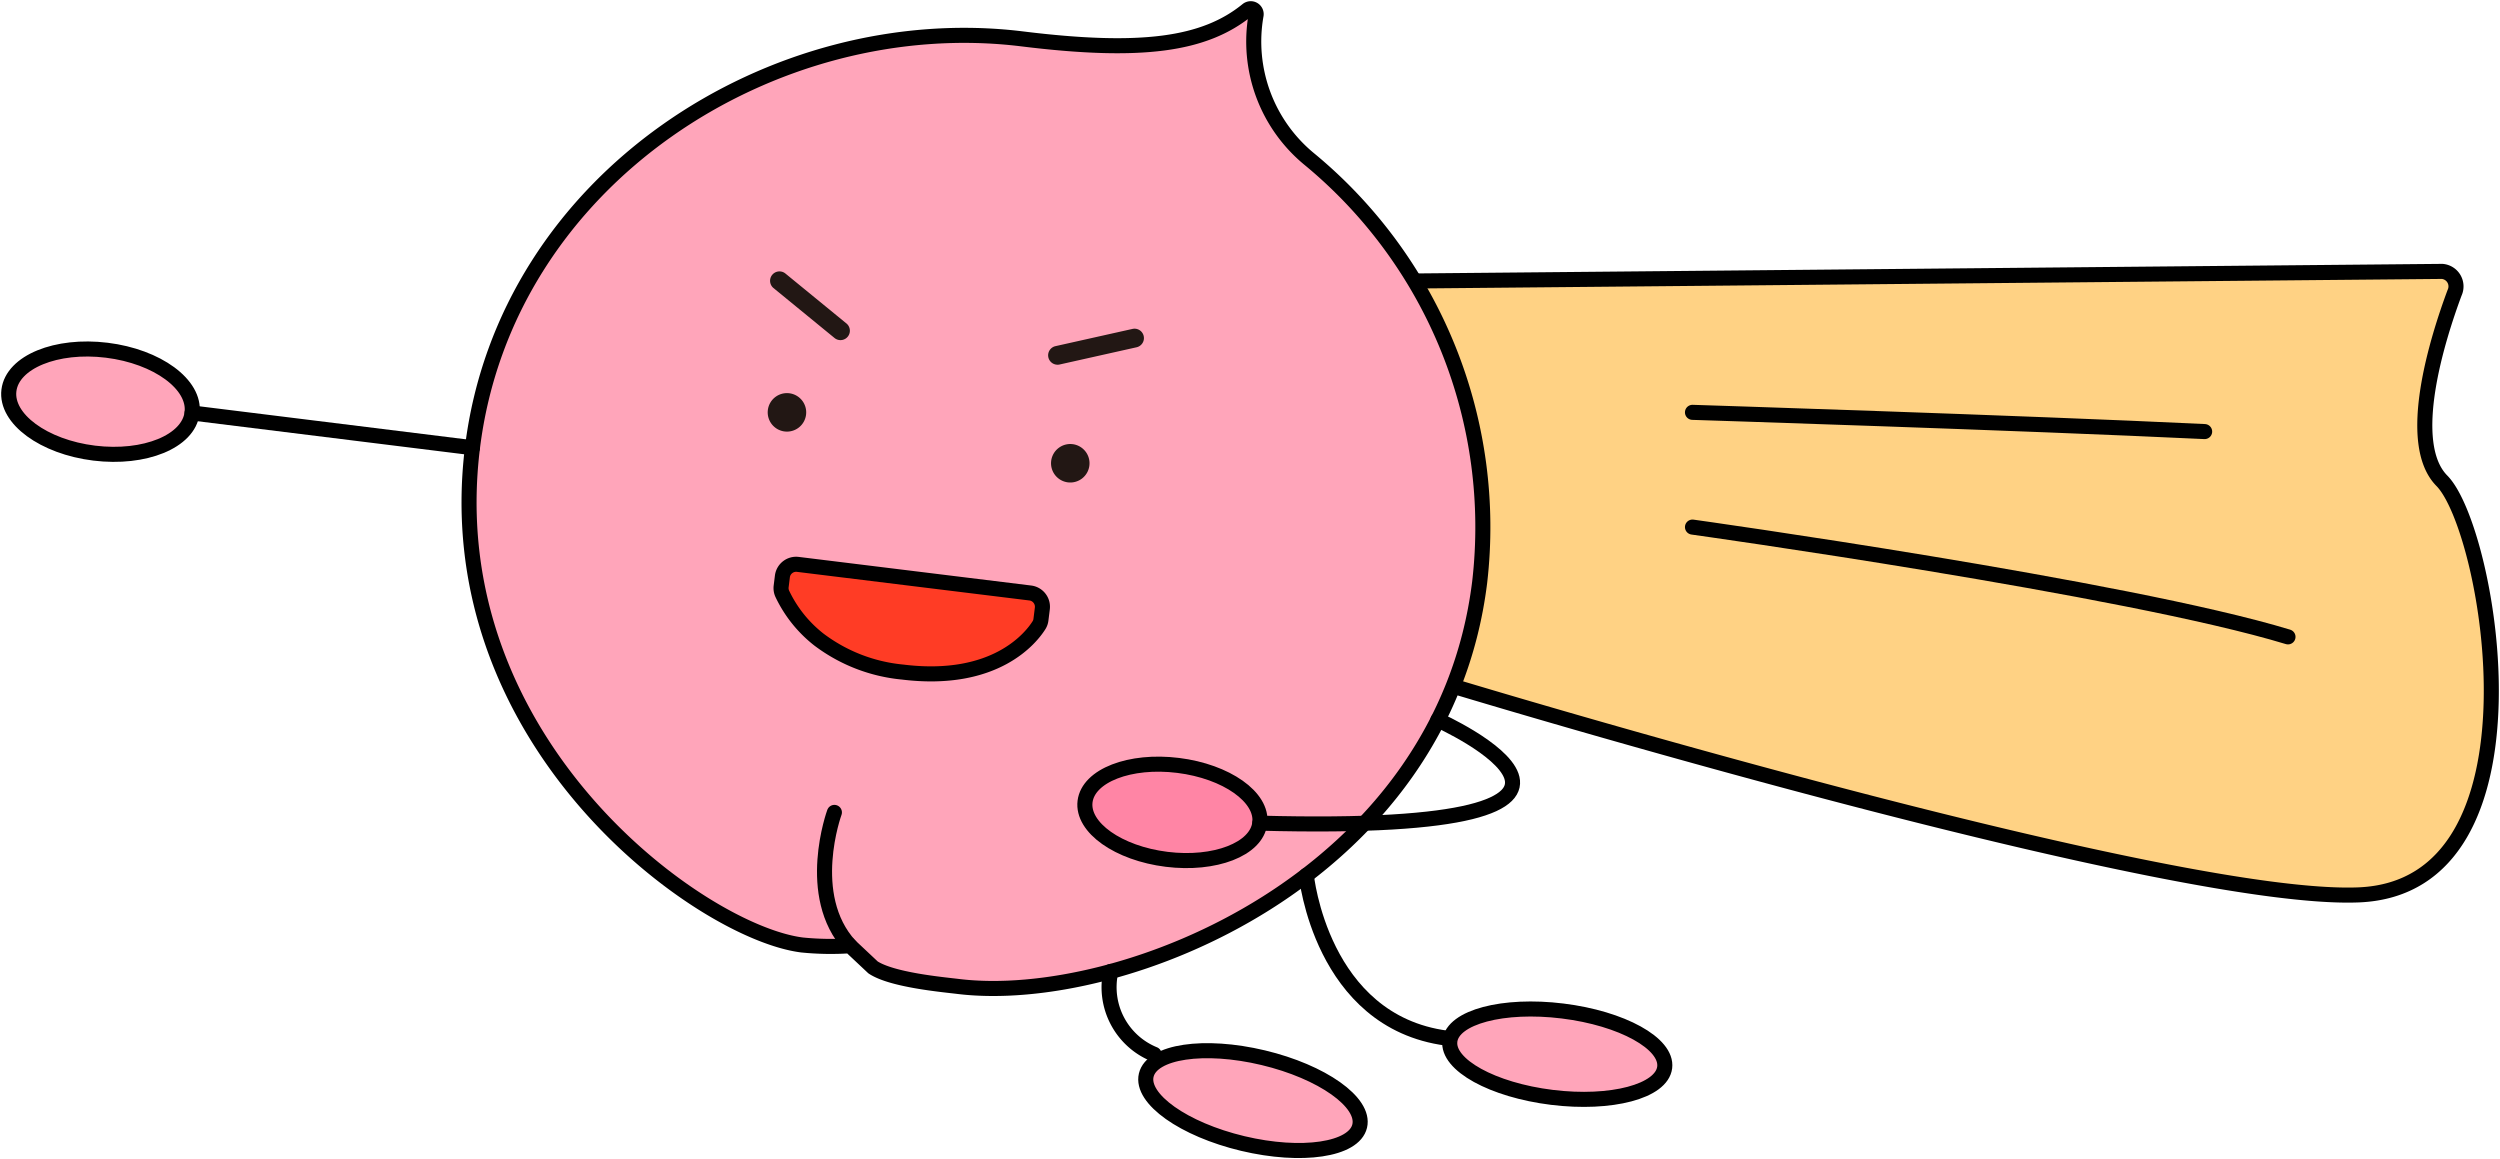
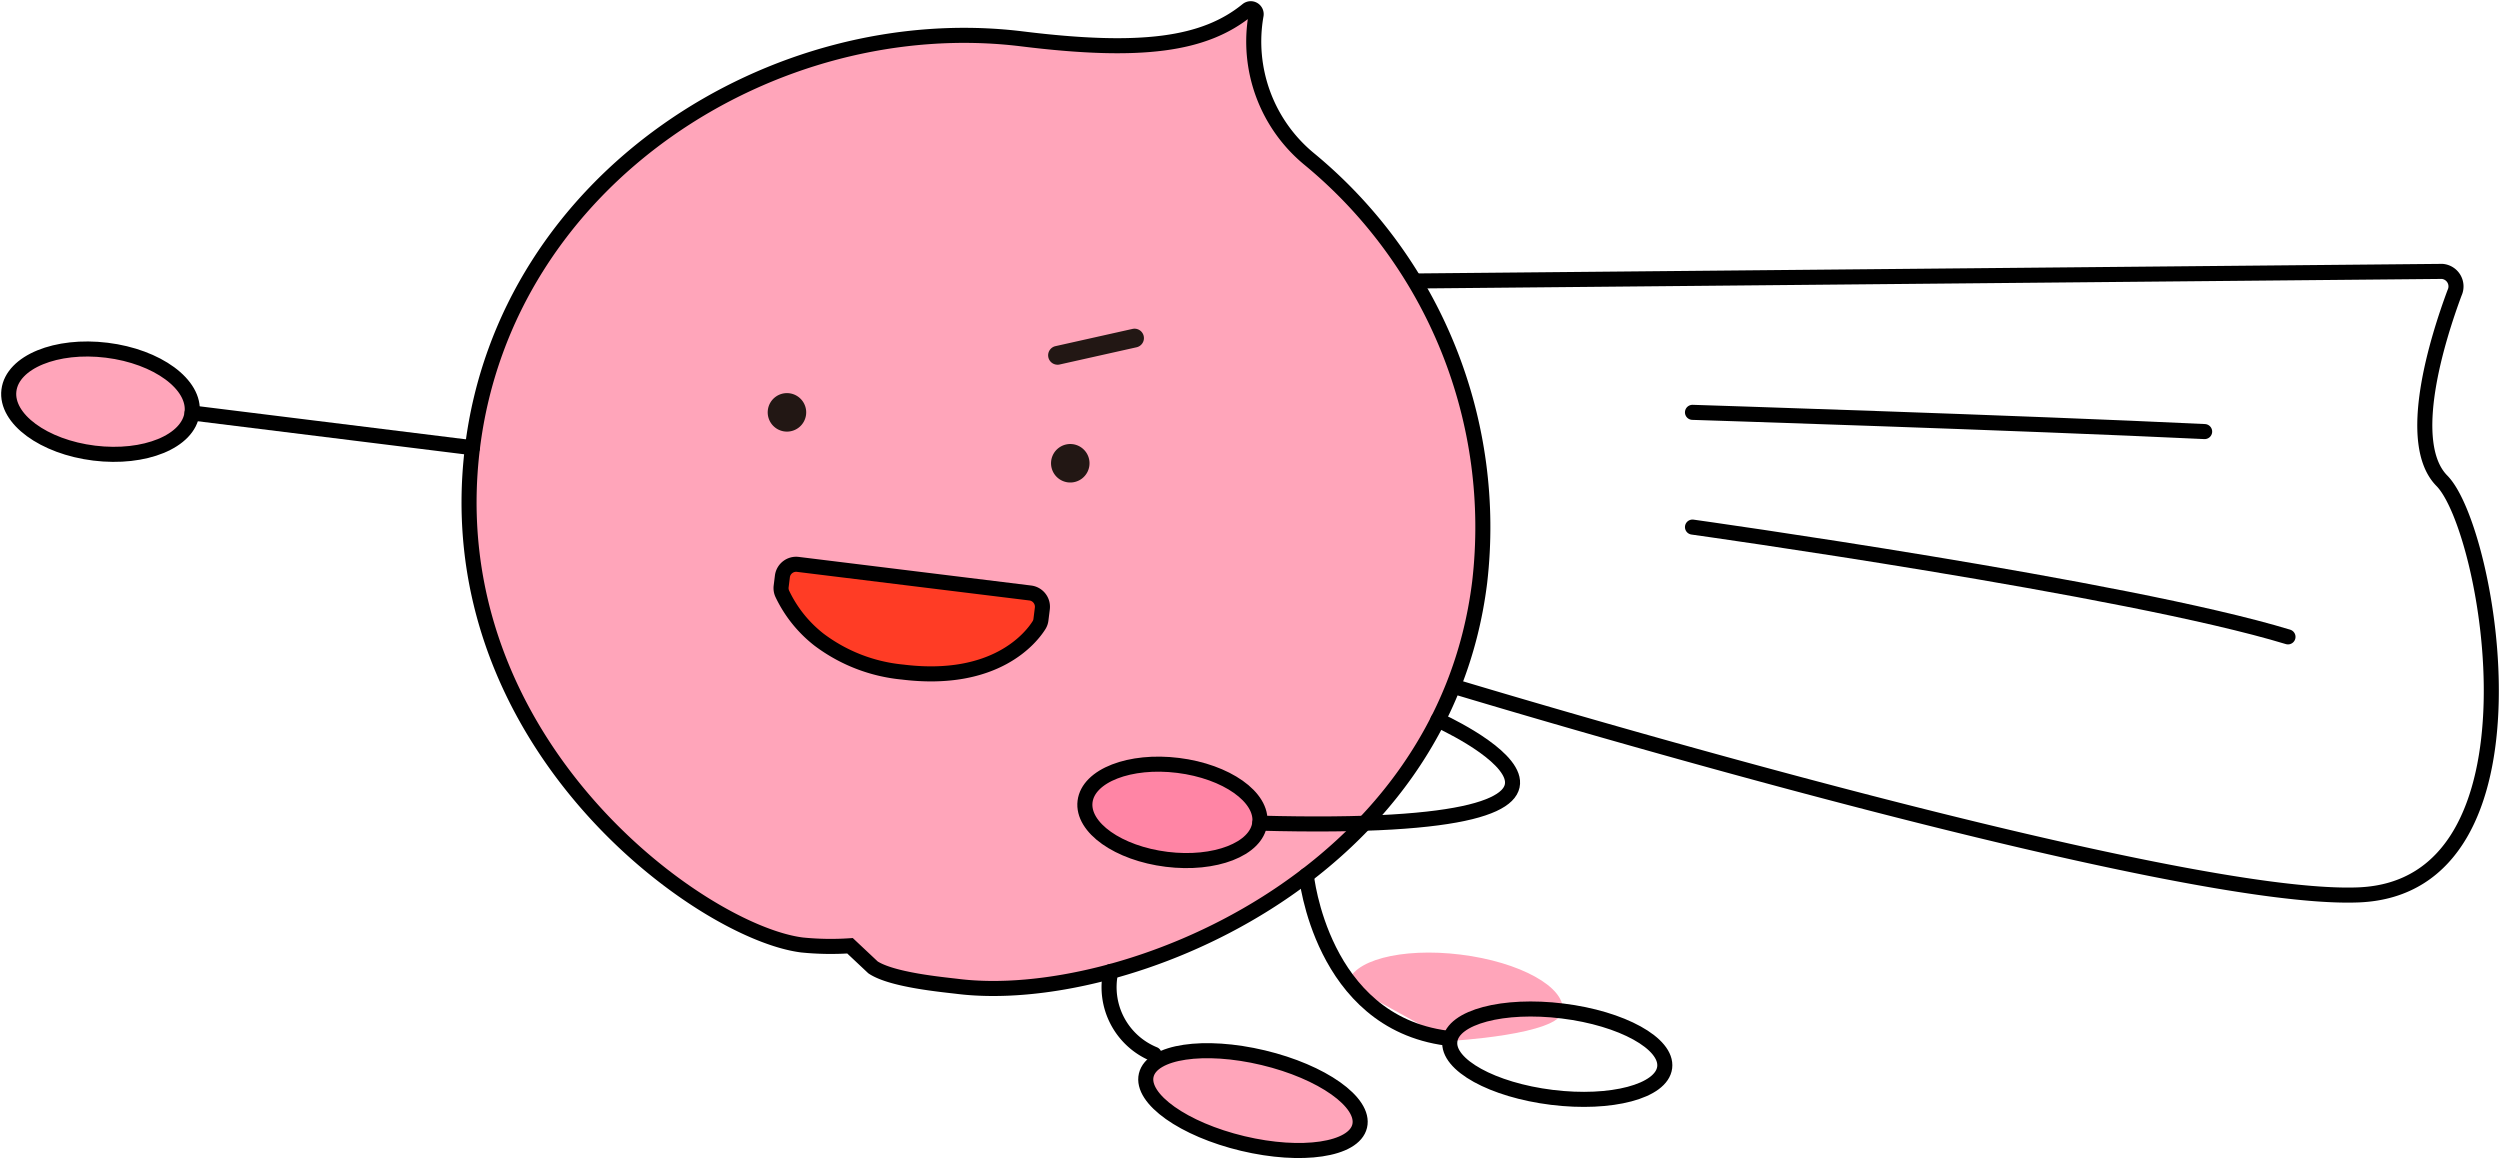
<svg xmlns="http://www.w3.org/2000/svg" width="166.021" height="76.98" viewBox="0 0 166.021 76.98">
  <defs>
    <clipPath id="clip-path">
      <rect id="長方形_5989" data-name="長方形 5989" width="166.021" height="76.98" fill="none" />
    </clipPath>
  </defs>
  <g id="グループ_161273" data-name="グループ 161273" transform="translate(0 0)">
    <g id="グループ_161272" data-name="グループ 161272" transform="translate(0 0)" clip-path="url(#clip-path)">
-       <path id="パス_284363" data-name="パス 284363" d="M80.39,16.267l69.562-.649a1,1,0,0,1,.818,1.426c-1.124,3.026-3.32,9.968-.84,12.479,3.193,3.233,7.374,26.979-5.531,27.5-12.041.489-54.534-12.173-60.149-13.864a.977.977,0,0,1-.646-.928L79.451,17.407a1.04,1.04,0,0,1,.939-1.14" transform="translate(12.232 2.405)" fill="#ffd284" />
      <path id="パス_284364" data-name="パス 284364" d="M80.39,16.267l69.562-.649a1,1,0,0,1,.818,1.426c-1.124,3.026-3.32,9.968-.84,12.479,3.193,3.233,7.374,26.979-5.531,27.5-12.041.489-54.534-12.173-60.149-13.864a.977.977,0,0,1-.646-.928L79.451,17.407A1.04,1.04,0,0,1,80.39,16.267Z" transform="translate(12.232 2.405)" fill="none" stroke="#000" stroke-miterlimit="10" stroke-width="1" />
      <path id="パス_284365" data-name="パス 284365" d="M52.292,62.73a19.061,19.061,0,0,1-3.173-.051c-6.714-.827-24.314-13.441-21.9-33.026C29.427,11.742,47.282.479,63.728,2.506c7.933.979,12.106.39,14.947-1.922a.36.36,0,0,1,.585.33A10.1,10.1,0,0,0,82.807,10.5a31.678,31.678,0,0,1,11.3,28.083C91.682,58.27,70.337,66.77,59.456,65.43c-1.007-.123-4.377-.426-5.637-1.265Z" transform="translate(4.156 0.077)" fill="#ffa5ba" />
      <path id="パス_284366" data-name="パス 284366" d="M52.292,62.73a19.061,19.061,0,0,1-3.173-.051c-6.714-.827-24.314-13.441-21.9-33.026C29.427,11.742,47.282.479,63.728,2.506c7.933.979,12.106.39,14.947-1.922a.36.36,0,0,1,.585.33A10.1,10.1,0,0,0,82.807,10.5a31.678,31.678,0,0,1,11.3,28.083C91.682,58.27,70.337,66.77,59.456,65.43c-1.007-.123-4.377-.426-5.637-1.265Z" transform="translate(4.156 0.077)" fill="none" stroke="#000" stroke-miterlimit="10" stroke-width="1" />
      <path id="パス_284367" data-name="パス 284367" d="M45.037,33.283l-.082.66a.909.909,0,0,0,.08.5,8.462,8.462,0,0,0,2.428,3.03,10.929,10.929,0,0,0,5.561,2.158c6.191.763,8.554-2.316,9.054-3.112a.88.88,0,0,0,.13-.373l.092-.739a.922.922,0,0,0-.8-1.027l-15.435-1.9a.92.92,0,0,0-1.027.8" transform="translate(6.92 5)" fill="#ff3c25" />
      <path id="パス_284368" data-name="パス 284368" d="M45.037,33.283l-.082.66a.909.909,0,0,0,.08.5,8.462,8.462,0,0,0,2.428,3.03,10.929,10.929,0,0,0,5.561,2.158c6.191.763,8.554-2.316,9.054-3.112a.88.88,0,0,0,.13-.373l.092-.739a.922.922,0,0,0-.8-1.027l-15.435-1.9A.92.92,0,0,0,45.037,33.283Z" transform="translate(6.92 5)" fill="none" stroke="#000" stroke-miterlimit="10" stroke-width="1" />
      <path id="パス_284369" data-name="パス 284369" d="M63.032,26.987a1.278,1.278,0,1,1-1.115-1.425,1.28,1.28,0,0,1,1.115,1.425" transform="translate(9.312 3.934)" fill="#221714" />
      <path id="パス_284370" data-name="パス 284370" d="M46.727,24.057a1.278,1.278,0,1,1-1.114-1.424,1.279,1.279,0,0,1,1.114,1.424" transform="translate(6.802 3.483)" fill="#221714" />
-       <path id="パス_284371" data-name="パス 284371" d="M48.993,20.183a.624.624,0,0,1-.395-.141l-4.057-3.32a.624.624,0,0,1,.79-.966l4.057,3.32a.624.624,0,0,1-.4,1.107" transform="translate(6.822 2.404)" fill="#221714" />
      <path id="パス_284372" data-name="パス 284372" d="M60.939,21.308a.624.624,0,0,1-.136-1.232l5.117-1.145a.624.624,0,1,1,.272,1.219l-5.115,1.145a.623.623,0,0,1-.137.014" transform="translate(9.286 2.912)" fill="#221714" />
      <path id="パス_284373" data-name="パス 284373" d="M65.969,62.088c-.376,1.577,2.49,3.606,6.406,4.541s7.391.42,7.768-1.157-2.493-3.606-6.408-4.541-7.39-.42-7.766,1.157" transform="translate(10.151 9.309)" fill="#ffa5ba" />
      <path id="パス_284374" data-name="パス 284374" d="M65.969,62.088c-.376,1.577,2.49,3.606,6.406,4.541s7.391.42,7.768-1.157-2.493-3.606-6.408-4.541-7.39-.42-7.766,1.157" transform="translate(10.151 9.309)" fill="none" stroke="#000" stroke-miterlimit="10" stroke-width="1" />
      <path id="パス_284375" data-name="パス 284375" d="M12.678,24.332c-.233,1.887-3.145,3.081-6.5,2.667S.282,24.719.515,22.833s3.142-3.081,6.5-2.667,5.9,2.279,5.662,4.166" transform="translate(0.077 3.092)" fill="#ffa5ba" />
      <path id="パス_284376" data-name="パス 284376" d="M12.678,24.332c-.233,1.887-3.145,3.081-6.5,2.667S.282,24.719.515,22.833s3.142-3.081,6.5-2.667,5.9,2.279,5.662,4.166" transform="translate(0.077 3.092)" fill="none" stroke="#000" stroke-miterlimit="10" stroke-width="1" />
-       <path id="パス_284377" data-name="パス 284377" d="M83.439,60.188c-.2,1.587,2.838,3.261,6.778,3.747s7.292-.4,7.488-1.988-2.84-3.262-6.781-3.748-7.29.4-7.486,1.989" transform="translate(12.844 8.94)" fill="#ffa5ba" />
+       <path id="パス_284377" data-name="パス 284377" d="M83.439,60.188s7.292-.4,7.488-1.988-2.84-3.262-6.781-3.748-7.29.4-7.486,1.989" transform="translate(12.844 8.94)" fill="#ffa5ba" />
      <path id="パス_284378" data-name="パス 284378" d="M83.439,60.188c-.2,1.587,2.838,3.261,6.778,3.747s7.292-.4,7.488-1.988-2.84-3.262-6.781-3.748-7.29.4-7.486,1.989" transform="translate(12.844 8.94)" fill="none" stroke="#000" stroke-miterlimit="10" stroke-width="1" />
      <path id="パス_284379" data-name="パス 284379" d="M74.049,47.895c-.212,1.725-2.984,2.8-6.189,2.4s-5.628-2.111-5.416-3.836,2.98-2.8,6.184-2.4,5.632,2.109,5.42,3.835" transform="translate(9.612 6.771)" fill="#ff85a5" />
      <path id="パス_284380" data-name="パス 284380" d="M74.049,47.895c-.212,1.725-2.984,2.8-6.189,2.4s-5.628-2.111-5.416-3.836,2.98-2.8,6.184-2.4,5.632,2.109,5.42,3.835" transform="translate(9.612 6.771)" fill="none" stroke="#000" stroke-miterlimit="10" stroke-width="1" />
      <path id="パス_284381" data-name="パス 284381" d="M97.4,23.73s21.782.692,34.012,1.277" transform="translate(14.995 3.653)" fill="none" stroke="#000" stroke-linecap="round" stroke-linejoin="round" stroke-width="1" />
      <path id="パス_284382" data-name="パス 284382" d="M97.4,30.333s28.825,4.03,39.547,7.291" transform="translate(14.995 4.67)" fill="none" stroke="#000" stroke-linecap="round" stroke-linejoin="round" stroke-width="1" />
      <line id="線_9811" data-name="線 9811" x2="18.62" y2="2.308" transform="translate(12.755 27.424)" fill="none" stroke="#000" stroke-linecap="round" stroke-linejoin="round" stroke-width="1" />
      <path id="パス_284383" data-name="パス 284383" d="M63.94,55.905a4.809,4.809,0,0,0,2.877,5.5" transform="translate(9.827 8.607)" fill="none" stroke="#000" stroke-linecap="round" stroke-linejoin="round" stroke-width="1" />
      <path id="パス_284384" data-name="パス 284384" d="M75.178,50.375s.966,9.706,9.312,10.809" transform="translate(11.574 7.756)" fill="none" stroke="#000" stroke-linecap="round" stroke-linejoin="round" stroke-width="1" />
      <path id="パス_284385" data-name="パス 284385" d="M84.325,41.434s16.954,7.618-11.826,6.851" transform="translate(11.162 6.379)" fill="none" stroke="#000" stroke-linecap="round" stroke-linejoin="round" stroke-width="1" />
-       <path id="パス_284386" data-name="パス 284386" d="M48.106,46.752s-2.021,5.517,1.036,8.858" transform="translate(7.305 7.198)" fill="none" stroke="#000" stroke-linecap="round" stroke-linejoin="round" stroke-width="1" />
    </g>
  </g>
</svg>